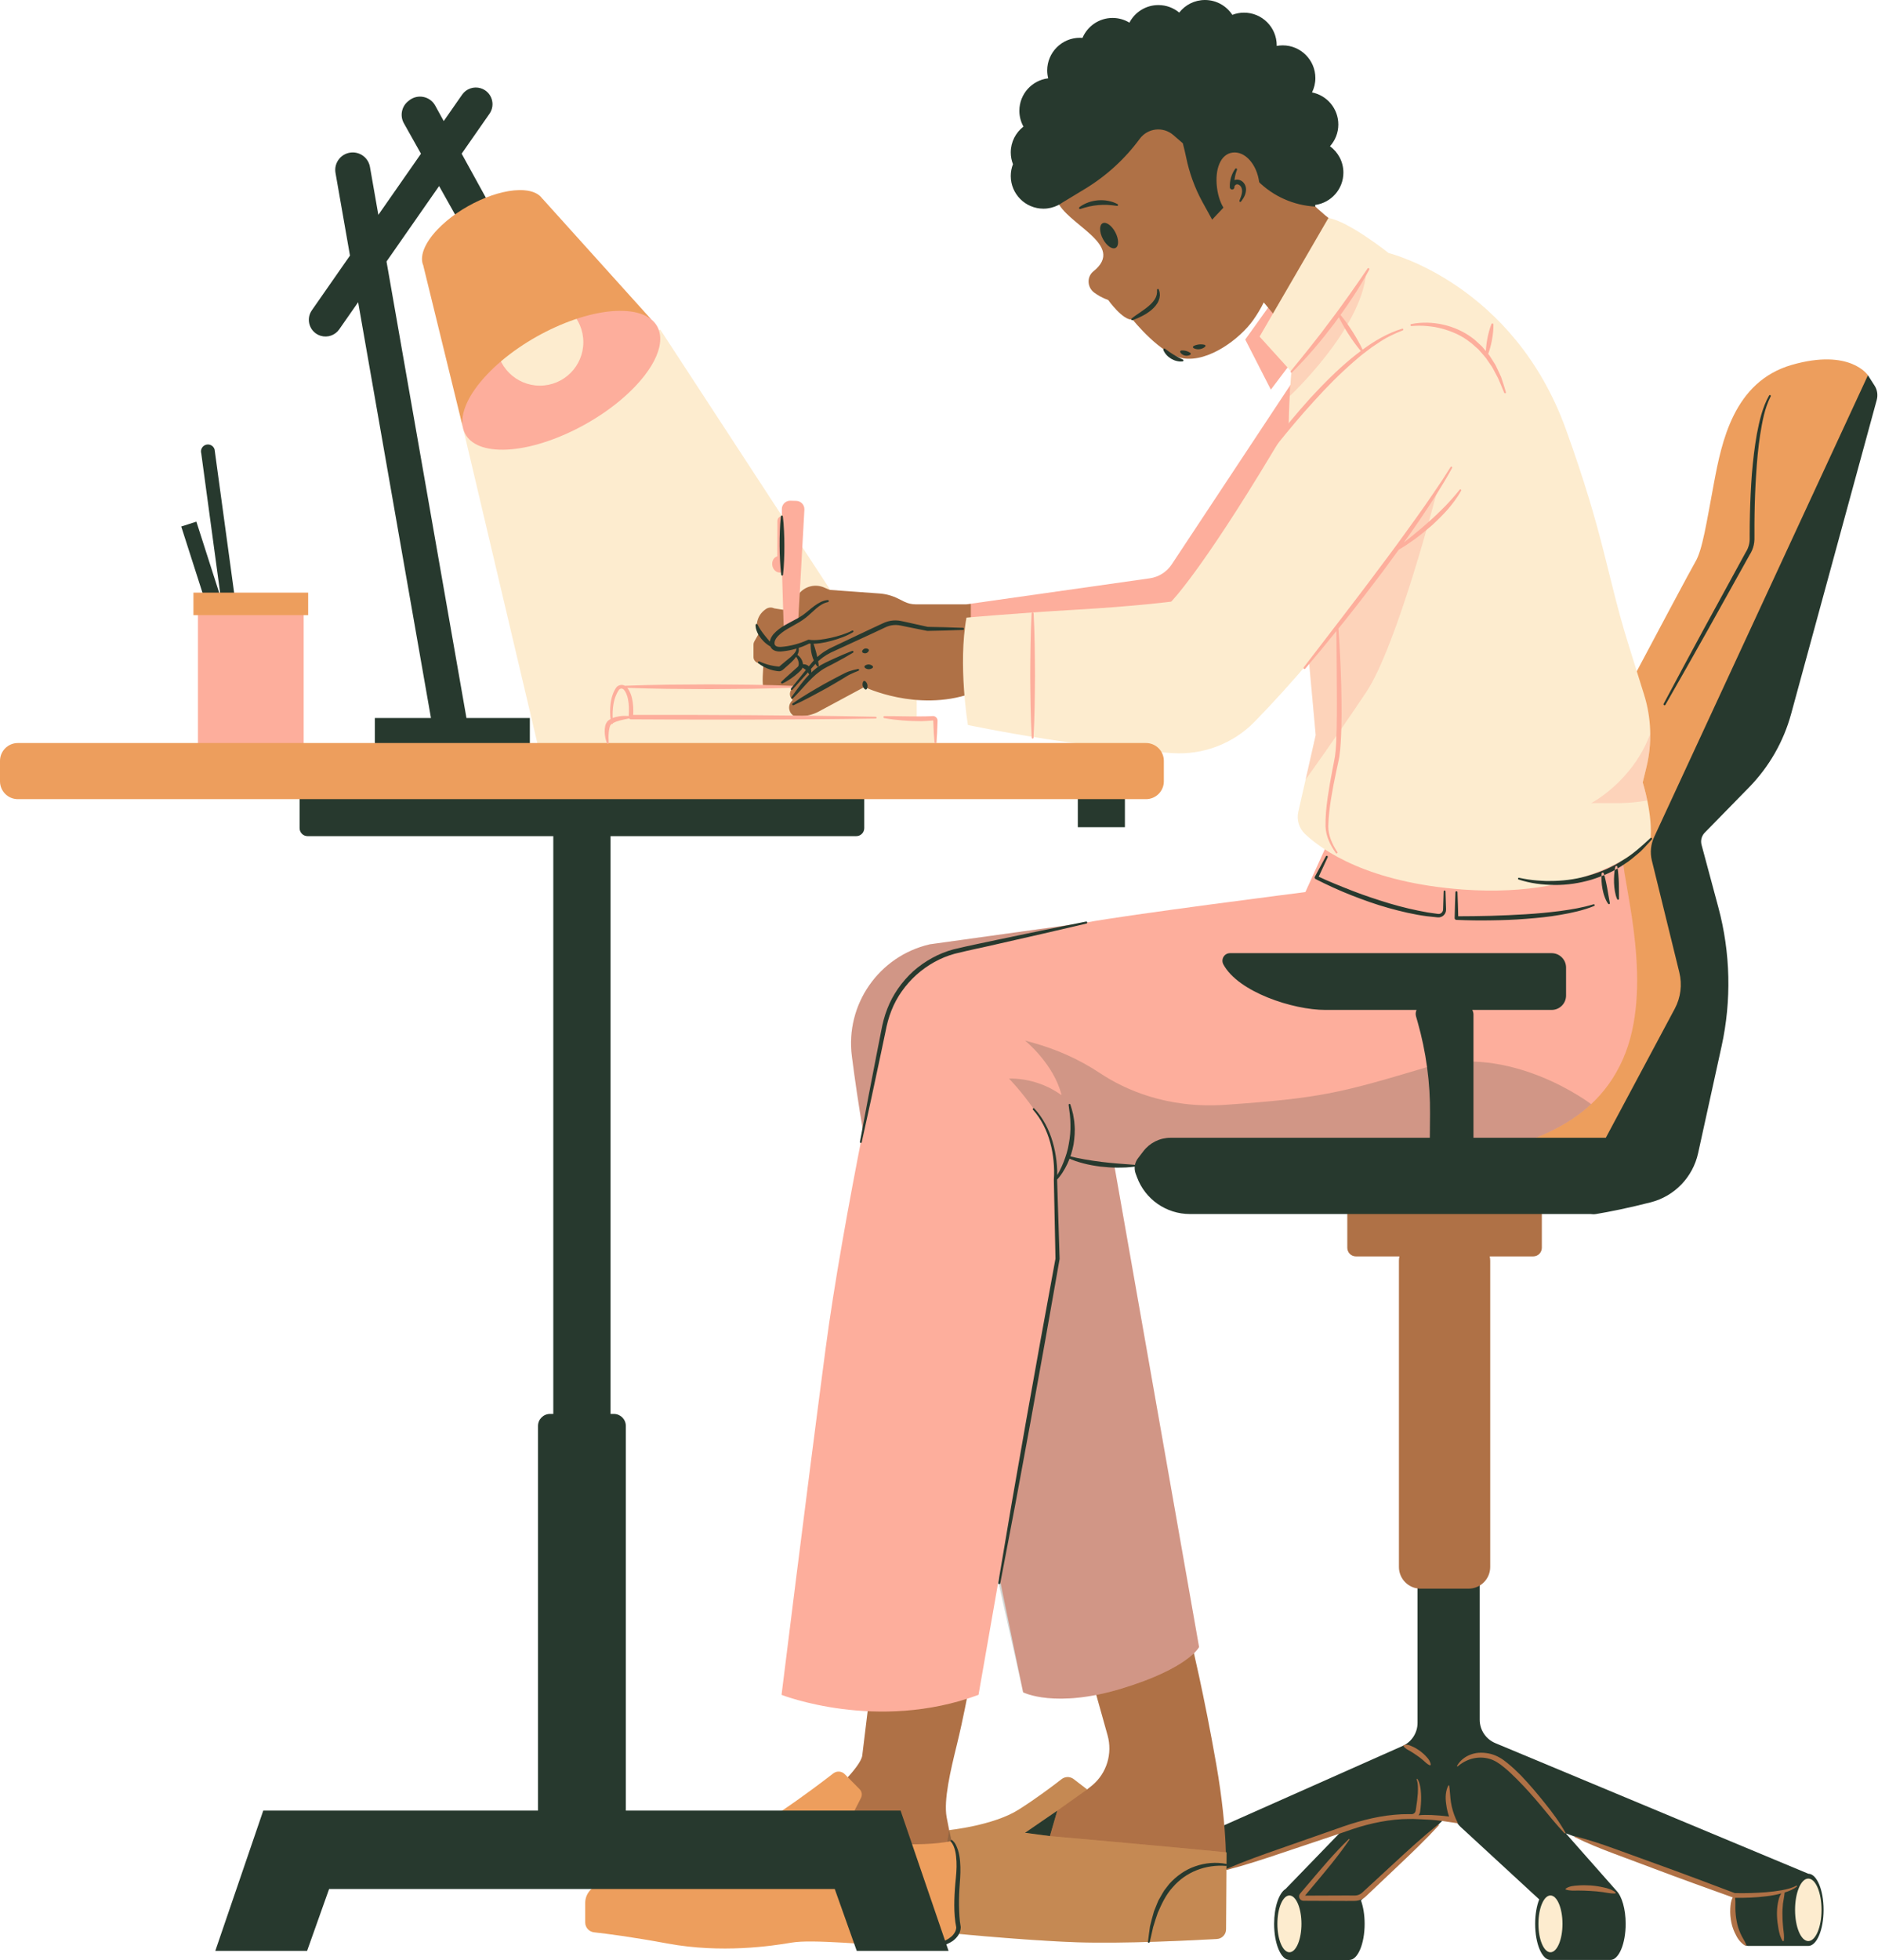
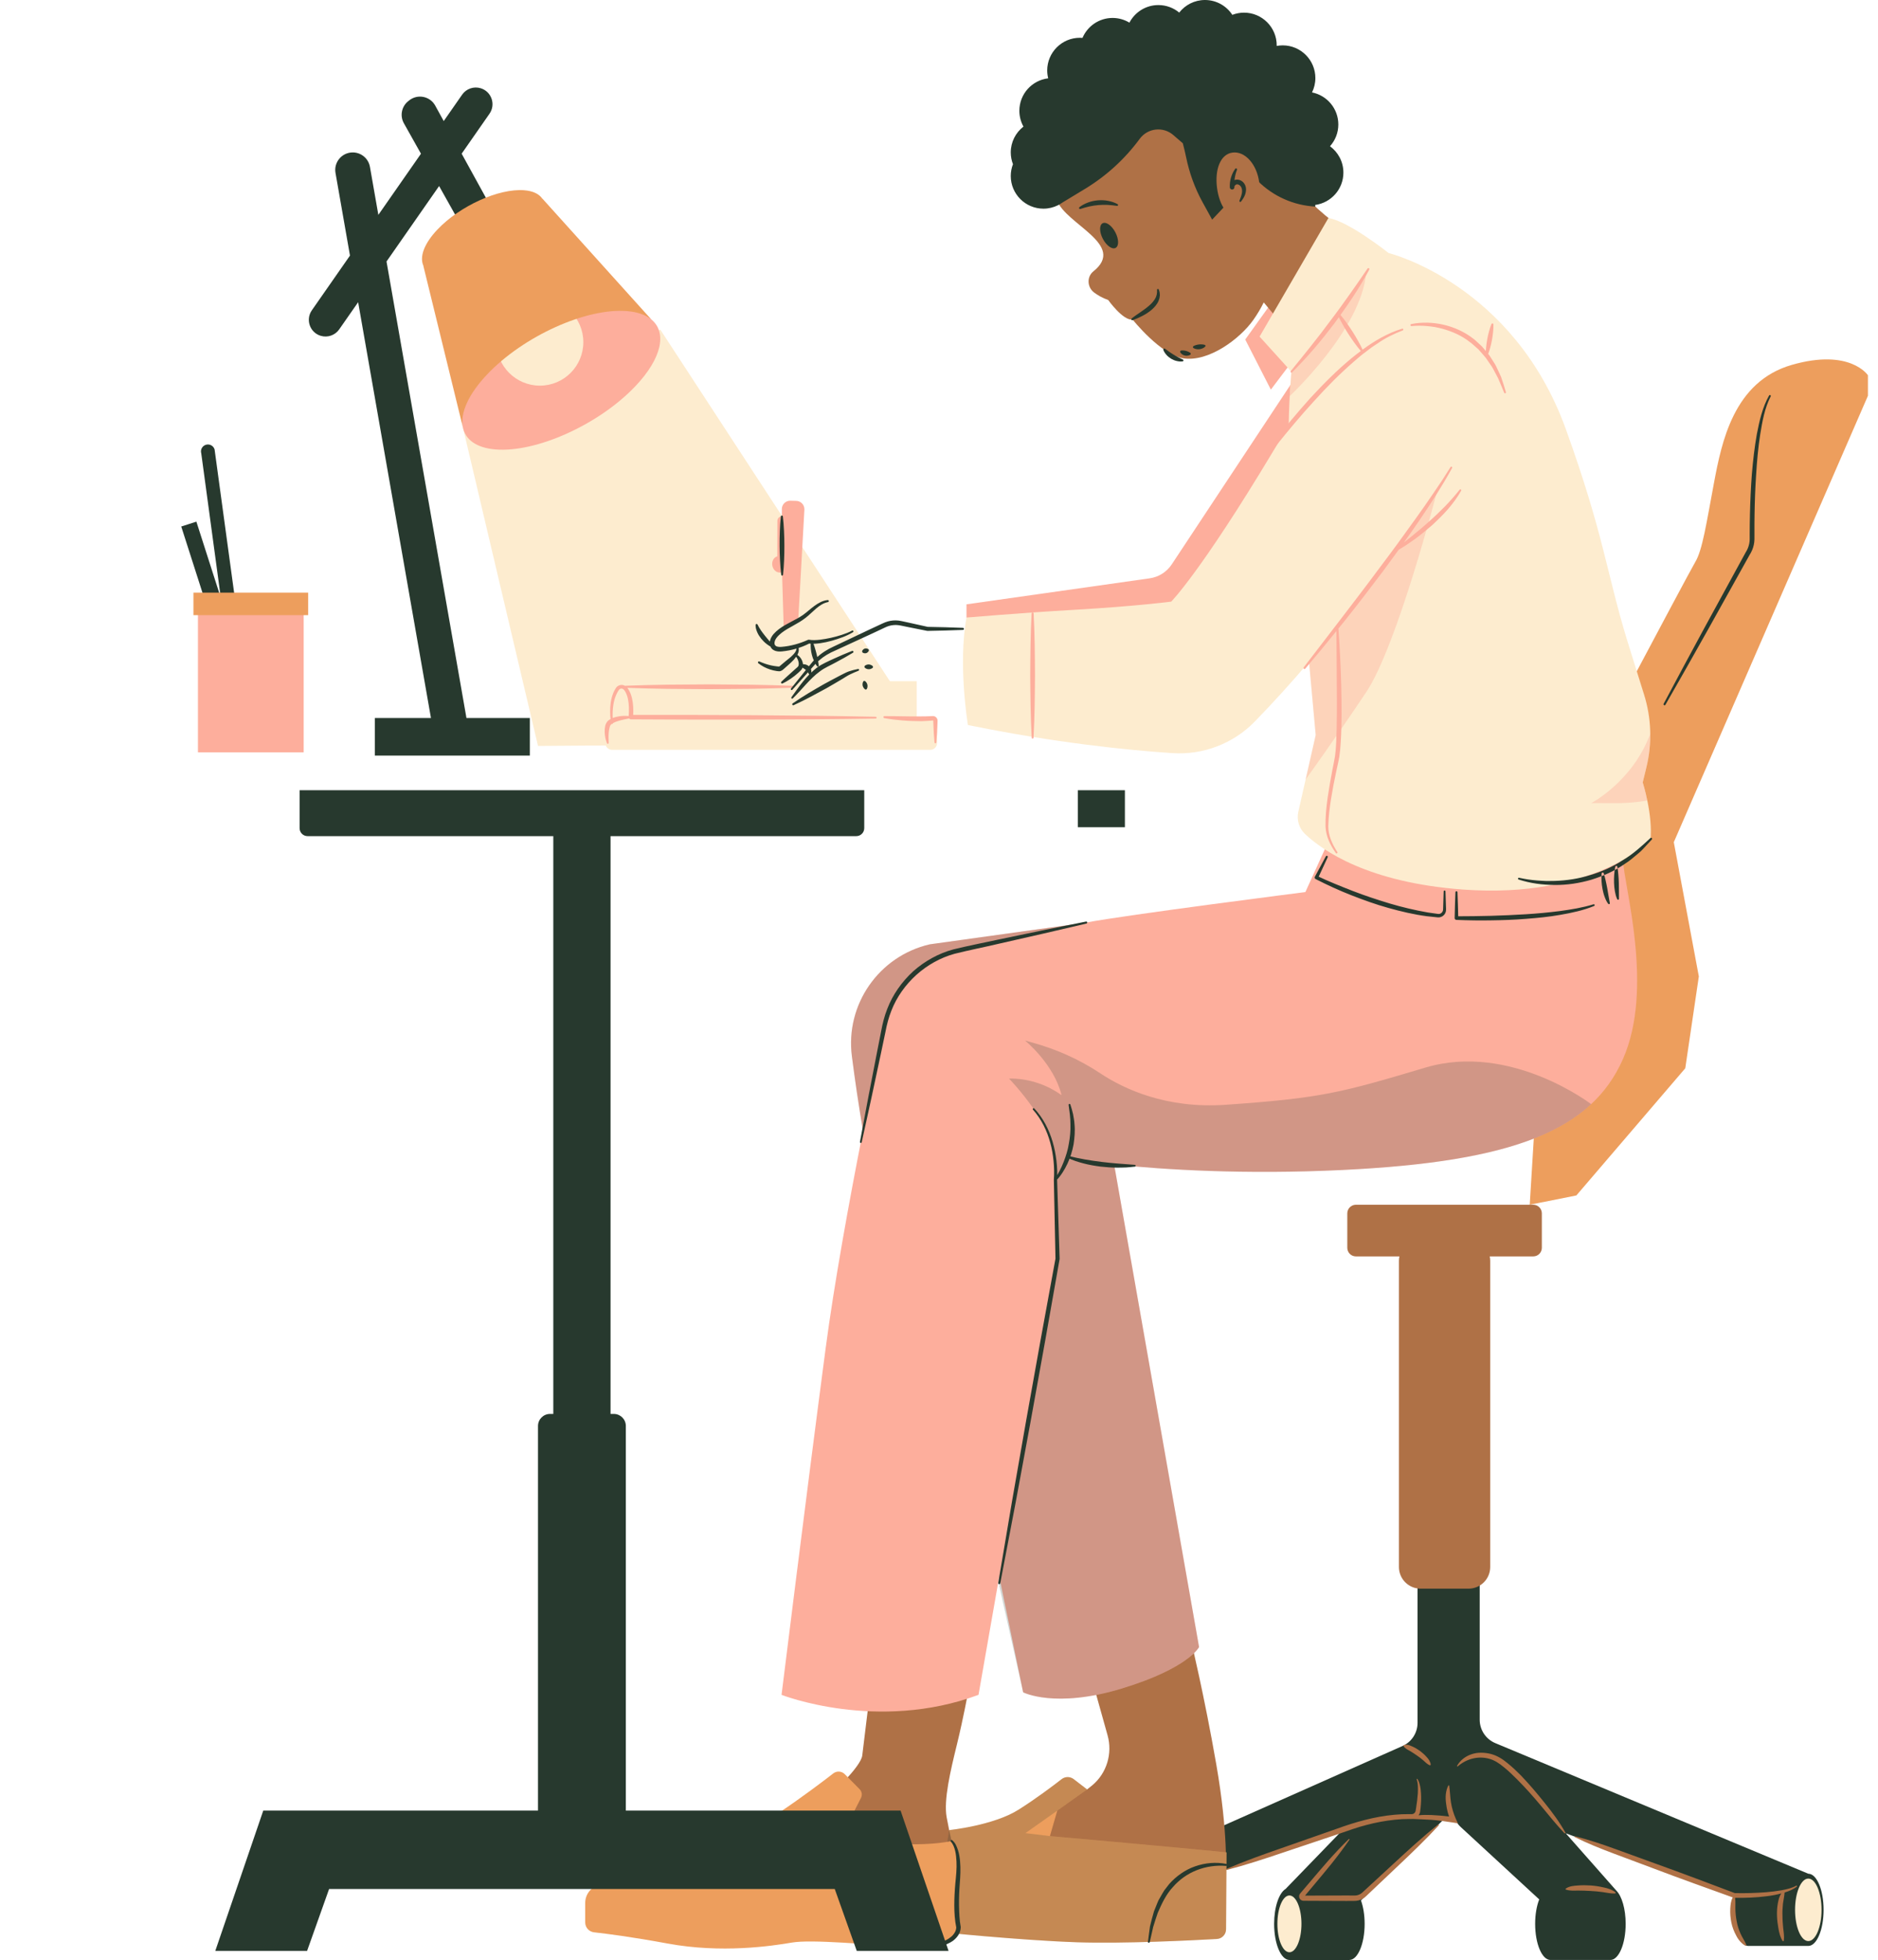
<svg xmlns="http://www.w3.org/2000/svg" height="500.0" preserveAspectRatio="xMidYMid meet" version="1.0" viewBox="0.0 0.0 479.3 500.0" width="479.3" zoomAndPan="magnify">
  <g>
    <g>
      <g>
        <g id="change1_8">
          <path d="M461.511,477.996h-0H461.511l-79.883-33.317 c-2.412-1.006-3.982-3.363-3.982-5.976v-37.902h-15.862v38.704 c0,2.453-1.385,4.694-3.579,5.791l-49.438,21.963v11.144l34.333-12.016 l-14.99,15.488h0.001c-1.685,1.022-2.931,4.619-2.931,8.912 c0,5.088,1.748,9.213,3.905,9.213h15.292c2.156,0,3.904-4.125,3.904-9.213 c0-2.281-0.354-4.365-0.936-5.974h0.001l21.371-20.916l2.494-0.083 c0.366,0.848,0.891,1.624,1.583,2.261l20.044,18.472 c-0.643,1.642-1.038,3.83-1.038,6.24c0,5.088,1.748,9.213,3.905,9.213h15.292 c2.156,0,3.904-4.125,3.904-9.213c0-3.804-0.978-7.068-2.372-8.474v-0.001 l-12.92-14.628l43.028,15.858h0.001c-0.207,1.124-0.323,2.362-0.323,3.665 c0,5.088,1.748,9.213,3.904,9.213h15.292c2.156,0,3.905-4.125,3.905-9.213 C465.416,482.121,463.668,477.996,461.511,477.996z" fill="#27392e" />
        </g>
        <g id="change2_4">
          <ellipse cx="329.084" cy="490.788" fill="#fdeccf" rx="3.071" ry="7.244" />
        </g>
        <g id="change2_5">
-           <ellipse cx="395.704" cy="490.788" fill="#fdeccf" rx="3.071" ry="7.245" />
-         </g>
+           </g>
        <g id="change2_6">
          <ellipse cx="461.511" cy="487.209" fill="#fdeccf" rx="3.379" ry="7.972" />
        </g>
      </g>
      <g>
        <g id="change2_1">
          <path d="M118.119 108.954L137.308 190.294 237.419 189.551 168.509 84.071z" fill="#fdeccf" />
        </g>
        <g id="change1_2">
          <path d="M61.19,161.751l-6.424-47.096c-0.28-0.939-1.268-1.474-2.207-1.194 c-0.939,0.28-1.474,1.268-1.194,2.207l4.997,36.878l-6.244-19.471l-3.862,1.239 l8.943,27.885l2.369-0.76l0.108,0.8L61.19,161.751z" fill="#27392e" />
        </g>
        <g id="change3_2">
          <path d="M50.517 154.773H77.504V191.933H50.517z" fill="#fdae9c" />
        </g>
        <g id="change4_1">
          <path d="M49.368 151.185H78.652V156.927H49.368z" fill="#ed9e5d" />
        </g>
        <g id="change1_3">
          <path d="M119.049,183.172L98.646,66.71l13.42-19.248l8.731,15.555 l8.661-2.659l-11.634-21.153l7.105-10.191c1.652-2.369,0.515-5.66-2.247-6.504 c-1.766-0.54-3.679,0.121-4.736,1.636l-4.699,6.739l-2.168-3.942 c-1.326-2.412-4.507-3.044-6.655-1.323l-0.251,0.201 c-1.693,1.356-2.156,3.738-1.094,5.629l4.36,7.767l-10.876,15.599 l-2.144-12.236c-0.374-2.135-2.228-3.692-4.395-3.692 c-2.772,0-4.874,2.501-4.395,5.232l3.693,21.081l-9.732,13.958 c-1.652,2.369-0.515,5.661,2.247,6.504c1.766,0.54,3.679-0.121,4.735-1.636 l4.834-6.932l18.584,106.077H95.675v9.586h39.551v-9.586H119.049z" fill="#27392e" />
        </g>
        <g>
          <g id="change3_8">
            <path d="M166.184,81.453l-3.04-3.059 c-8.502-8.554-21.619-10.494-32.233-4.768l-0,0 c-10.223,5.516-15.819,16.911-13.935,28.373l1.138,6.922 c0.6,3.19,3.416,5.339,8.377,5.738c10.44,0.839,26.406-6.382,35.662-16.129 C169.017,91.302,170.257,84.717,166.184,81.453z" fill="#fdae9c" />
          </g>
          <g id="change2_7">
            <circle cx="137.789" cy="87.292" fill="#fdeccf" r="11.088" />
          </g>
          <g id="change4_5">
            <path d="M138.451,50.689l-0.025,0.014c-0.804-1.197-2.341-1.986-4.624-2.169 c-6.488-0.521-16.411,3.967-22.164,10.025 c-3.466,3.65-4.61,7.028-3.567,9.258l-0.023,0.013l10.072,41.124 c-0.681-3.526,1.357-8.331,6.228-13.461 c9.256-9.747,25.222-16.968,35.662-16.13 c2.697,0.217,4.756,0.954,6.175,2.091L138.451,50.689z" fill="#ed9e5d" />
          </g>
        </g>
        <g id="change2_2">
          <path d="M237.419,182.942h-3.453v-9.172h-72.476 c-2.912,0-5.272,2.36-5.272,5.272v3.899c-0.96,0-1.738,0.778-1.738,1.739 v4.87c0,0.96,0.778,1.739,1.738,1.739h81.201 c0.96,0,1.739-0.779,1.739-1.739v-4.87 C239.158,183.721,238.38,182.942,237.419,182.942z" fill="#fdeccf" />
        </g>
      </g>
      <g>
        <g id="change4_2">
          <path d="M476.731,95.734c0,0-4.523-6.927-19.409-2.657 c-14.886,4.271-17.936,19.767-19.889,30.138 c-1.952,10.371-2.928,17.082-4.759,20.133 c-1.83,3.05-36.401,68.329-36.401,68.329l-5.857,95.66l11.907-2.378 l27.789-32.437l3.461-23.427l-6.39-34.246l49.547-113.881V95.734z" fill="#ed9e5d" />
        </g>
        <g id="change3_3">
          <path d="M333.956 64.083L317.807 86.615 324.345 99.396 342.86 74.896z" fill="#fdae9c" />
        </g>
        <g id="change5_2">
          <path d="M327.489,41.454c3.551-6.625,2.394-13.713,0.066-19.863 c-3.652-9.647-10.1-16.868-26.439-15.685 c-10.967,0.794-19.871,5.525-24.336,9.542 c-13.95,12.551-11.347,24.171-7.05,35.621 c2.343,6.244,17.837,11.343,9.325,18.154c-1.743,1.395-1.594,4.083,0.197,5.415 c0.942,0.7,2.124,1.38,3.586,1.9c0,0,0,0,0,0 c0.004,0.005,3.789,5.329,6.231,4.994c0,0,0-0,0.001,0 c0.008,0.01,7.159,8.964,12.895,9.877c6.461,1.028,14.477-4.955,17.889-9.773 c1.057-1.493,1.94-2.99,2.677-4.485l6.518,7.808 c0.001,0.001,0.001,0.001,0.002,0l20.023-22.577 c0.001-0.001,0.002-0.001,0.001-0.001 C349.04,62.361,332.026,53.269,327.489,41.454z" fill="#af7146" />
        </g>
        <g id="change5_3">
          <path d="M278.529,427.889l4.141,14.782 c1.306,4.663-0.2,9.685-3.919,12.785c-0.408,0.34-0.842,0.686-1.306,1.036 l-4.123,0.949l-5.855,4.693l-3.416,10.412l48.806,5.206 c0,0,0.651-9.924-2.44-27.657c-3.091-17.733-6.426-31.48-6.426-31.48 L278.529,427.889z" fill="#af7146" />
        </g>
        <g id="change4_3">
          <path d="M313.035,472.546l-0.122,19.608c0,1.324-1.027,2.418-2.349,2.493 c-6.28,0.352-23.781,1.233-35.614,0.839 c-14.642-0.488-36.849-2.766-36.849-2.766l4.146-25.85 c0,0,11.31-1.156,17.736-5.224c4.49-2.842,8.782-6.081,10.96-7.775 c0.888-0.69,2.126-0.706,3.035-0.044l3.467,2.664l-7.604,5.409l-1.886,6.498 C267.954,468.398,297.473,471.003,313.035,472.546z" fill="#ed9e5d" />
        </g>
        <g id="change5_4">
          <path d="M221.771,433.806c0,0-1.342,11.042-1.708,14.032 c-0.366,2.989-8.541,10.432-8.541,10.432l1.342,14.276h30.687 c0,0-1.159-4.576-1.952-8.968c-0.793-4.393,0.976-11.836,2.623-18.546 c1.647-6.711,2.867-13.422,2.867-13.422L221.771,433.806z" fill="#af7146" />
        </g>
        <g id="change3_4">
          <path d="M414.21,219.408l-75.162-4.803l-5.893,12.967 c0,0-46.058,5.856-55.928,7.776c-0.009,0.002-0.019,0.004-0.028,0.006 l-39.911,5.55c-12.977,3.006-21.573,15.349-19.871,28.56 c0.759,5.893,1.703,12.429,2.841,19.02c-3.571,18.148-7.364,38.977-9.57,55.702 c-5.043,38.231-11.225,88.177-11.225,88.177s24.403,9.598,50.27,0l5.287-30.182 l6.101,29.531c0,0,8.134,4.23,25.217-0.976 c17.082-5.206,19.685-10.574,19.685-10.574l-21.677-123.093 c12.854,1.325,33.204,2.61,58.281,1.402 c43.926-2.115,63.611-10.25,71.583-28.308 C422.182,252.105,414.535,226.408,414.21,219.408z" fill="#fdae9c" />
        </g>
        <g id="change3_5">
          <path d="M246.662,157.563v-3.396l46.759-6.633 c2.298-0.326,4.346-1.621,5.627-3.556l30.599-46.25l7.896,19.316 l-33.392,40.519H246.662z" fill="#fdae9c" />
        </g>
        <g id="change5_5">
-           <path d="M247.781,160.43v-6.358l-1.119,0.094h-12.982 c-1.011,0-2.009-0.235-2.915-0.686l-1.579-0.787 c-1.472-0.733-3.074-1.171-4.714-1.29l-12.706-0.919l-1.495-0.633 c-2.193-0.929-4.737-0.318-6.268,1.506l-4.122,4.208l-2.292-0.372 c-0.7-0.333-1.526-0.256-2.151,0.203l-0.221,0.162 c-1.933,1.415-2.605,3.993-1.611,6.172l-1.096,1.918 c-0.135,0.236-0.206,0.503-0.206,0.775v3.19c0,0.584,0.326,1.119,0.845,1.387 l1.677,0.865c0,0-0.465,5.33,0.104,5.33c0.134,0,3.133,0,7.639,0l-0.517,0.609 c-0.7,0.825-0.584,2.064,0.257,2.744l-0.329,0.39 c-1.017,1.204-0.647,3.041,0.756,3.759h1.546c1.628,0,3.231-0.404,4.666-1.174 l11.664-6.269c0,0,13.333,6.435,27.169,1.69l0.773-16.515H247.781z" fill="#af7146" />
-         </g>
+           </g>
        <g id="change2_3">
          <path d="M419.253,199.597l0.938-3.851 c1.501-6.164,1.287-12.617-0.63-18.664c-1.024-3.229-2.362-7.507-4.091-13.114 c-5.491-17.814-5.992-27.134-15.781-54.338 c-13.413-37.279-45.281-45.077-45.281-45.077s-10.213-8.119-15.367-8.943 l-17.573,30.26l8.12,8.964c0,0-0.527,5.187-0.697,13.84 c-1.296,2.057-2.619,4.208-3.982,6.479 c-18.546,30.911-26,38.327-26,38.327s-8.993,1.174-24.448,2.069 c-15.455,0.895-27.799,2.013-27.799,2.013 c-2.196,11.958,0.366,27.392,0.366,27.392 c22.33,4.56,40.817,6.415,52.162,7.17 c7.869,0.523,15.567-2.412,21.067-8.065c4.654-4.783,9.308-9.91,13.832-15.226 l1.706,18.684l-4.437,19.545c-0.469,2.064,0.164,4.231,1.702,5.686 c4.526,4.281,16.141,12.403,40.316,14.18 c33.188,2.44,47.83-12.446,47.83-12.446 C421.938,208.016,419.253,199.597,419.253,199.597z" fill="#fdeccf" />
        </g>
        <g id="change4_4">
          <path d="M215.596,452.597l3.796,3.834c0.583,0.588,0.723,1.484,0.348,2.222 l-4.476,8.813c-0.4,0.788,0.095,1.736,0.972,1.849 c4.823,0.624,18.305,2.101,26.624,0.341c0,0,2.399,1.63,1.606,9.886 c-0.793,8.256,0.161,12.1,0.161,12.1s0.388,5.47-11.569,4.982 s-25.786-1.952-30.992-1.057c-5.206,0.895-17.977,2.766-31.643,0.244 c-9.267-1.71-15.653-2.522-18.805-2.868c-1.292-0.142-2.263-1.23-2.263-2.53 v-4.963c0-2.21,1.516-4.128,3.665-4.642 c5.752-1.377,17.233-4.303,26.838-7.854 c11.241-4.156,27.746-16.613,32.812-20.552 C213.555,451.713,214.807,451.801,215.596,452.597z" fill="#ed9e5d" />
        </g>
        <g id="change1_4">
          <ellipse cx="283.063" cy="60.1" fill="#27392e" rx="1.798" ry="3.554" transform="rotate(-27.747 283.063 60.1)" />
        </g>
        <g id="change1_5">
-           <path d="M261.605 467.564L267.954 468.398 269.84 461.9z" fill="#27392e" />
-         </g>
+           </g>
        <g id="change3_6">
          <path d="M203.218,127.775l-1.485-0.039 c-1.206-0.032-2.2,0.939-2.195,2.146l0.006,1.867l-0.011-0.001 c-0.617-0.058-1.127,0.485-1.129,1.201l-0.022,8.975l-0.109,0.038 c-0.65,0.226-1.111,0.871-1.188,1.66c-0.119,1.223,0.707,2.354,1.775,2.429 l0.734,0.052l0.429,14.225l3.696-2l1.578-28.296 C205.366,128.828,204.424,127.807,203.218,127.775z" fill="#fdae9c" />
        </g>
        <g id="change1_6">
          <path d="M406.086,281.669c-10.913,10.162-30.259,15.203-63.459,16.802 c-25.078,1.207-45.428-0.077-58.282-1.402l21.677,123.093 c0,0-2.603,5.369-19.685,10.575c-17.082,5.206-25.217,0.976-25.217,0.976 l-6.099-27.165c2.472-17.122,14.884-83.76,14.884-83.76 s-0.718-21.082-0.529-23.646c0.672-9.101-11.863-22.002-11.863-22.002 c4.536-0.047,8.981,1.274,12.755,3.79l0.666,0.444 c-1.991-8.011-9.331-13.924-9.331-13.924l1.985,0.55 c6.097,1.689,11.912,4.277,17.181,7.78c6.069,4.034,16.894,9.107,32.009,8.058 c24.475-1.7,29.356-3.037,51.037-9.497 C385.498,265.879,406.086,281.669,406.086,281.669z M237.288,240.903 c-12.977,3.006-21.573,15.349-19.871,28.56 c0.759,5.893,1.703,12.429,2.841,19.021c2.01-10.214,3.949-19.582,5.494-26.882 c2.001-9.456,9.284-16.889,18.689-19.114c9.094-2.151,21.086-4.864,32.757-7.134 L237.288,240.903z M267.954,468.398l-6.241-0.762l8.127-5.736l7.604-5.409 l-3.467-2.664c-0.909-0.662-2.147-0.646-3.035,0.044 c-2.178,1.693-6.47,4.933-10.961,7.775 c-6.426,4.067-17.736,5.224-17.736,5.224l-0.478,2.984 c0.368-0.063,0.741-0.124,1.092-0.198c0,0,2.399,1.63,1.606,9.886 c-0.793,8.257,0.161,12.1,0.161,12.1s0.051,0.746-0.484,1.662 c7.624,0.71,20.932,1.852,30.807,2.181c11.833,0.394,29.334-0.486,35.614-0.838 c1.322-0.074,2.349-1.168,2.349-2.493l0.122-19.608 C297.473,471.003,267.954,468.398,267.954,468.398z" fill="#27392e" opacity=".2" />
        </g>
        <g id="change3_7">
          <path d="M348.668,69.592c-1.219,14.402-19.505,31.454-19.511,31.46 l-0,0l0.001-0.013l0.431-6.205 C335.14,90.872,348.668,69.592,348.668,69.592z M334.089,168.833l1.706,18.684 l-0.467,2.057l-2.105,9.274c0-0,7.449-10.292,15.446-22.256 c7.997-11.964,18.165-51.537,18.165-51.537 c-1.543,2.396-5.756,8.084-10.796,14.74 C349.613,149.518,342.055,159.471,334.089,168.833z M420.191,195.747 c0.68-2.794,0.99-5.647,0.966-8.495 c-4.569,12.227-15.071,17.641-15.071,17.641s0.969-0.057,5.814-0.003 c4.828,0.054,8.493-0.683,8.517-0.688c-0.558-2.691-1.164-4.604-1.164-4.604 L420.191,195.747z" fill="#fdae9c" opacity=".4" />
        </g>
        <g id="change1_7">
          <path d="M342.86,44.033c0-2.764-1.349-5.206-3.419-6.725 c1.317-1.475,2.125-3.416,2.125-5.549c0-4.05-2.886-7.423-6.713-8.182 c0.542-1.106,0.855-2.346,0.855-3.661c0-4.608-3.736-8.344-8.344-8.344 c-0.523,0-1.033,0.054-1.529,0.146c0.001-0.049,0.007-0.097,0.007-0.146 c0-4.608-3.736-8.344-8.344-8.344c-1.054,0-2.058,0.204-2.987,0.56 C313.023,1.51,310.452,0,307.526,0c-2.669,0-5.04,1.258-6.567,3.208 c-1.444-1.196-3.298-1.916-5.319-1.916c-3.215,0-6,1.82-7.393,4.484 c-1.255-0.755-2.719-1.198-4.291-1.198c-3.454,0-6.417,2.099-7.685,5.09 c-0.218-0.017-0.436-0.033-0.659-0.033c-4.608,0-8.344,3.736-8.344,8.344 c0,0.691,0.093,1.359,0.252,2.001c-4.142,0.489-7.358,4.007-7.358,8.28 c0,1.465,0.38,2.839,1.043,4.036c-1.968,1.526-3.24,3.908-3.24,6.591 c0,1.059,0.205,2.069,0.565,3.001c-0.36,0.932-0.565,1.941-0.565,3.001 c0,4.608,3.736,8.344,8.344,8.344c1.32,0,2.563-0.315,3.672-0.86 c0.001,0.001,0.002,0.003,0.003,0.004l0.046-0.028 c0.405-0.203,0.792-0.436,1.156-0.7l5.709-3.456 c5.456-3.303,10.209-7.647,13.989-12.784l0,0 c2.026-2.754,5.968-3.198,8.557-0.965l2.435,2.101 c0.369,1.405,0.644,2.587,0.847,3.579c0.818,3.984,2.2,7.826,4.158,11.39 l2.479,4.513c0.001,0,0.001,0,0.002,0l3.486-3.694 c0-0,0-0.001,0-0.001l3.112-11.232 c0.001-0,0.001-0.001,0.002-0.001l5.029,5.04 c3.92,3.929,9.157,6.266,14.698,6.561c0.001,0,0.001,0.001,0.001,0 c0-0.003-0.011-0.156-0.029-0.412C339.727,51.729,342.86,48.252,342.86,44.033z" fill="#27392e" />
        </g>
        <g id="change5_6">
          <path d="M321.372,46.525c0.582,4.6-1.512,8.654-4.677,9.055 c-3.165,0.4-5.511-3.092-6.093-7.692s0.821-8.567,3.986-8.967 C317.753,38.519,320.79,41.924,321.372,46.525z" fill="#af7146" />
        </g>
        <g>
          <g id="change1_9">
            <path d="M229.844,461.89h-70.118v-98.117c0-1.698-1.376-3.074-3.074-3.074 h-0.83V213.304h62.716c1.123,0,2.033-0.911,2.033-2.034v-9.68H76.463v9.68 c0,1.123,0.91,2.034,2.033,2.034h62.716v147.395h-0.83 c-1.698,0-3.074,1.376-3.074,3.074v98.117H67.19l-12.242,35.791h23.427 l5.613-15.78h129.059l5.613,15.78h23.427L229.844,461.89z" fill="#27392e" />
          </g>
          <g id="change1_10">
            <path d="M275.078 201.59H287.097V211.026H275.078z" fill="#27392e" />
          </g>
          <g id="change4_6">
-             <path d="M292.479,203.868H4.555C2.039,203.868,0,201.828,0,199.313v-5.206 c0-2.516,2.039-4.555,4.555-4.555h287.924c2.516,0,4.555,2.039,4.555,4.555 v5.206C297.034,201.828,294.995,203.868,292.479,203.868z" fill="#ed9e5d" />
-           </g>
+             </g>
        </g>
      </g>
      <g>
        <g id="change5_7">
          <path d="M391.312,307.337h-45.261c-1.213,0-2.196,0.984-2.196,2.197v8.785 c0,1.213,0.983,2.197,2.196,2.197h11.101c-0.077,0.368-0.12,0.748-0.12,1.139 v78.09c0,3.055,2.476,5.531,5.531,5.531h12.235 c3.055,0,5.532-2.476,5.532-5.531v-78.09c0-0.391-0.043-0.771-0.12-1.139 h11.101c1.213,0,2.196-0.984,2.196-2.197v-8.785 C393.508,308.321,392.525,307.337,391.312,307.337z" fill="#af7146" />
        </g>
        <g id="change1_11">
-           <path d="M478.426,98.38l-1.695-2.646l-54.564,117.795 c-0.86,1.856-1.07,3.948-0.598,5.938l7.025,28.596 c0.768,3.125,0.354,6.425-1.164,9.263l-17.599,32.928h-33.773V258.806 c0-0.416-0.115-0.814-0.31-1.17h20.26c2.033,0,3.681-1.648,3.681-3.681 v-7.117c0-2.033-1.648-3.681-3.681-3.681h-82.089 c-1.468,0-2.387,1.572-1.693,2.865c3.797,7.077,17.81,11.614,26.007,11.614 h23.291c-0.221,0.509-0.288,1.081-0.129,1.639l0.4,1.403 c2.177,7.64,3.246,15.552,3.176,23.495l-0.054,6.082h-66.185 c-2.711,0-5.267,1.263-6.915,3.416l-1.39,1.817 c-0.85,1.111-1.072,2.579-0.589,3.891l0.335,0.91 c2.082,5.656,7.469,9.413,13.496,9.413h102.244 c0.455,0.074,0.934,0.084,1.433,0c3.582-0.599,8.26-1.535,13.956-2.989 c6.075-1.551,10.747-6.421,12.091-12.545l5.982-27.241 c2.573-11.716,2.291-23.879-0.822-35.463l-4.284-15.94 c-0.298-1.109,0.012-2.292,0.815-3.113l11.29-11.537 c5.126-5.238,8.829-11.698,10.758-18.768l21.85-80.092 C479.319,100.778,479.117,99.458,478.426,98.38z" fill="#27392e" />
-         </g>
+           </g>
      </g>
    </g>
    <g>
      <g id="change3_1">
        <path d="M372.854,124.884c0.092,0.07,0.115,0.2,0.062,0.299 c-0.943,1.677-2.104,3.222-3.348,4.686c-1.264,1.448-2.643,2.785-4.044,4.092 c-1.452,1.25-2.923,2.477-4.47,3.601c-1.317,0.954-2.67,1.853-4.075,2.679 c-1.34,1.849-2.689,3.692-4.045,5.529c-3.19,4.223-6.406,8.426-9.709,12.56 c-0.551,0.692-1.115,1.374-1.67,2.063c0.015,0.03,0.04,0.054,0.043,0.089 c0.34,4.807,0.587,9.621,0.711,14.441c0.097,4.82,0.174,9.644-0.132,14.485 c-0.069,1.21-0.184,2.423-0.361,3.645c-0.205,1.254-0.508,2.368-0.744,3.561 c-0.501,2.349-0.966,4.706-1.349,7.071c-0.369,2.366-0.673,4.739-0.719,7.123 c-0.015,2.303,1.018,4.587,2.304,6.538l0.01,0.015 c0.07,0.107,0.041,0.251-0.066,0.321c-0.105,0.069-0.245,0.041-0.317-0.06 c-1.4-1.991-2.554-4.262-2.638-6.815c-0.044-2.436,0.195-4.862,0.534-7.256 c0.341-2.396,0.763-4.774,1.221-7.143c0.211-1.173,0.504-2.395,0.671-3.521 c0.153-1.163,0.253-2.35,0.305-3.545c0.198-4.778,0.193-9.593,0.15-14.4 l-0.096-13.965c-2.611,3.234-5.251,6.444-7.953,9.604 c-0.093,0.109-0.256,0.122-0.365,0.028c-0.105-0.09-0.119-0.248-0.036-0.356 l9.657-12.578c3.209-4.199,6.431-8.387,9.571-12.636 c3.191-4.21,6.311-8.473,9.375-12.773c1.553-2.136,3.044-4.313,4.533-6.493 l2.215-3.281l2.125-3.339c0.067-0.109,0.209-0.144,0.319-0.077 c0.105,0.064,0.139,0.202,0.082,0.31c-2.557,4.646-5.447,9.095-8.424,13.473 c-1.264,1.864-2.568,3.7-3.878,5.531c0.7-0.557,1.408-1.105,2.099-1.67 c1.458-1.2,2.916-2.398,4.307-3.669c1.421-1.237,2.768-2.551,4.094-3.884 c1.306-1.352,2.545-2.761,3.725-4.239 C372.607,124.826,372.752,124.806,372.854,124.884z M263.8,156.498 c-0.007-0.13-0.111-0.237-0.245-0.245c-0.143-0.008-0.265,0.102-0.273,0.245 c-0.149,2.642-0.217,5.284-0.273,7.927c-0.057,2.642-0.05,5.285-0.078,7.927 c0.033,2.642,0.03,5.285,0.092,7.927c0.061,2.642,0.133,5.284,0.287,7.927 c0.007,0.116,0.099,0.212,0.218,0.218c0.128,0.007,0.238-0.09,0.245-0.218 c0.153-2.642,0.226-5.284,0.287-7.927c0.061-2.642,0.059-5.285,0.091-7.927 c-0.028-2.642-0.021-5.284-0.078-7.927 C264.017,161.782,263.949,159.14,263.8,156.498z M345.728,92.074 c0.927-0.794,1.848-1.598,2.834-2.313l1.456-1.107 c0.495-0.354,1.015-0.67,1.519-1.011c1.993-1.411,4.188-2.474,6.457-3.351 l0.016-0.006c0.112-0.043,0.173-0.167,0.137-0.283 c-0.037-0.122-0.167-0.191-0.289-0.154c-3.686,1.125-7.015,3.084-10.1,5.345 c-0.342-0.735-0.716-1.449-1.107-2.153c-0.459-0.843-0.966-1.655-1.472-2.467 c-0.522-0.802-1.045-1.604-1.615-2.375c-0.461-0.634-0.937-1.257-1.443-1.861 c1.066-1.483,2.117-2.977,3.116-4.506c1.498-2.296,2.943-4.624,4.228-7.057 c0.058-0.116,0.024-0.266-0.088-0.339c-0.12-0.078-0.281-0.043-0.359,0.077 c-1.526,2.255-3.079,4.501-4.66,6.719c-1.584,2.217-3.161,4.439-4.823,6.597 c-1.61,2.198-3.288,4.343-4.98,6.479c-1.675,2.15-3.425,4.239-5.137,6.37 c-0.073,0.091-0.07,0.227,0.014,0.312c0.091,0.091,0.237,0.091,0.328,0.001 c1.944-1.931,3.816-3.938,5.595-6.023c1.797-2.071,3.484-4.234,5.156-6.406 c0.4-0.542,0.789-1.091,1.184-1.636c0.307,0.627,0.632,1.242,0.972,1.848 c0.462,0.841,0.973,1.65,1.484,2.46c0.526,0.8,1.052,1.6,1.627,2.368 c0.485,0.66,0.985,1.31,1.52,1.937c-0.758,0.567-1.506,1.147-2.236,1.74 c-3.83,3.14-7.309,6.665-10.658,10.287c-3.299,3.669-6.462,7.455-9.468,11.359 c-3.009,3.901-5.873,7.908-8.635,11.981c-0.076,0.113-0.052,0.268,0.058,0.352 c0.114,0.087,0.276,0.064,0.363-0.05c2.973-3.914,5.981-7.797,9.051-11.625 c3.083-3.817,6.217-7.591,9.534-11.196 C338.583,98.747,342.031,95.262,345.728,92.074z M383.101,96.153l-0.863-1.86 c-0.281-0.625-0.567-1.248-0.959-1.816l-1.106-1.743 c-0.11-0.157-0.236-0.302-0.357-0.451c0.189-0.501,0.351-1.007,0.493-1.517 c0.19-0.649,0.324-1.31,0.457-1.969c0.116-0.663,0.231-1.327,0.29-2.001 c0.067-0.672,0.123-1.347,0.099-2.036c-0.004-0.1-0.064-0.194-0.162-0.235 c-0.135-0.057-0.29,0.006-0.348,0.141c-0.269,0.635-0.458,1.285-0.636,1.937 c-0.186,0.65-0.315,1.311-0.444,1.972c-0.111,0.664-0.222,1.328-0.277,2.003 c-0.03,0.324-0.057,0.648-0.074,0.974c-0.119-0.139-0.24-0.276-0.355-0.418 l-0.671-0.791l-0.763-0.704c-0.525-0.45-0.994-0.972-1.57-1.361 c-2.207-1.69-4.809-2.834-7.493-3.453c-2.695-0.605-5.483-0.695-8.191-0.151 c-0.127,0.026-0.219,0.144-0.206,0.277c0.013,0.142,0.139,0.247,0.281,0.234 l0.024-0.002c1.301-0.12,2.643-0.128,3.954,0.002 c0.657,0.056,1.312,0.149,1.962,0.244c0.642,0.148,1.295,0.242,1.923,0.431 c2.521,0.697,4.967,1.757,7.012,3.394c0.549,0.354,0.996,0.842,1.5,1.256 l0.734,0.65l0.647,0.739c0.421,0.501,0.889,0.967,1.275,1.497 c0.363,0.549,0.738,1.089,1.117,1.629c0.405,0.524,0.711,1.111,1.013,1.7 l0.932,1.758c0.553,1.207,1.007,2.463,1.552,3.691l0.012,0.026 c0.046,0.105,0.165,0.161,0.278,0.127c0.122-0.037,0.191-0.166,0.155-0.288 C383.948,98.744,383.554,97.438,383.101,96.153z M239.085,183.199 c-0.202-0.315-0.564-0.516-0.934-0.533c-0.223-0.002-0.256,0.01-0.368,0.014 l-0.29,0.017c-0.771,0.048-1.552,0.054-2.332,0.057 c-1.562,0.044-3.132-0.007-4.704-0.023c-1.572-0.018-3.149-0.056-4.728-0.046 c-0.122,0.001-0.234,0.088-0.257,0.213c-0.026,0.141,0.067,0.277,0.209,0.303 c1.567,0.288,3.143,0.462,4.726,0.594c1.583,0.131,3.172,0.169,4.769,0.18 c0.799-0.028,1.598-0.059,2.401-0.133l0.524-0.047 c0.025-0.001,0.047,0.006,0.062,0.024c0.025-0.119,0.026,0.518,0.05,0.854 c0.061,1.579,0.133,3.159,0.287,4.738c0.011,0.108,0.097,0.198,0.209,0.209 c0.128,0.013,0.242-0.081,0.254-0.209c0.153-1.579,0.226-3.159,0.287-4.738 l0.026-0.592c0.001-0.123,0.013-0.14-0.003-0.362 C239.253,183.535,239.188,183.354,239.085,183.199z M223.722,183.081 c-0.002,0.126-0.104,0.227-0.229,0.228c-5.207,0.059-10.415,0.169-15.622,0.187 L192.249,183.574c-10.415,0.032-20.829-0.001-31.243-0.065 c-0.18-0.001-0.333-0.091-0.437-0.223c-0.75,0.144-1.5,0.285-2.219,0.472 c-0.668,0.19-1.358,0.396-1.89,0.702c-0.012,0.118-0.089,0.221-0.212,0.236 c-0.038,0.004-0.068-0.017-0.102-0.028c-0.021,0.016-0.048,0.028-0.067,0.044 c-0.281,0.243-0.374,0.379-0.493,0.841c-0.119,0.398-0.164,0.826-0.22,1.259 c-0.083,0.867-0.06,1.781-0.01,2.683l0.001,0.014 c0.007,0.129-0.092,0.239-0.22,0.246c-0.102,0.006-0.193-0.056-0.23-0.146 c-0.363-0.902-0.54-1.845-0.577-2.828c-0.026-0.492,0.017-0.991,0.114-1.495 c0.052-0.45,0.401-1.18,0.855-1.511c0.172-0.134,0.349-0.235,0.526-0.335 c-0.137-1.251-0.148-2.508-0.009-3.771c0.087-0.805,0.253-1.61,0.522-2.391 c0.119-0.396,0.305-0.772,0.485-1.148l0.32-0.544 c0.096-0.179,0.307-0.427,0.526-0.564c0.452-0.302,1.028-0.372,1.539-0.206 c0.12,0.039,0.235,0.093,0.345,0.158c0.027-0.011,0.048-0.033,0.079-0.035 c3.579-0.132,7.157-0.226,10.735-0.273l10.735-0.078l10.735,0.091 c3.578,0.051,7.157,0.15,10.735,0.287c0.128,0.005,0.228,0.113,0.223,0.241 c-0.005,0.122-0.103,0.218-0.223,0.223c-3.579,0.136-7.157,0.235-10.735,0.287 l-10.735,0.092l-10.735-0.078c-3.421-0.045-6.842-0.135-10.263-0.258 c0.078,0.098,0.147,0.195,0.223,0.302c0.483,0.728,0.779,1.535,0.968,2.343 c0.331,1.419,0.375,2.85,0.307,4.26c10.217-0.018,20.434-0.005,30.651,0.071 l15.621,0.145c5.207,0.041,10.414,0.173,15.621,0.255 C223.622,182.848,223.724,182.953,223.722,183.081z M160.455,182.654 c0.094-1.455,0.104-2.92-0.182-4.308c-0.291-1.354-1.055-3.219-2.101-2.552 c-0.194,0.088-0.357,0.45-0.566,0.761c-0.165,0.332-0.344,0.659-0.471,1.015 c-0.278,0.698-0.47,1.441-0.588,2.2c-0.178,1.114-0.23,2.264-0.174,3.403 c0.587-0.239,1.184-0.367,1.773-0.459 C158.92,182.611,159.687,182.599,160.455,182.654z" fill="#fdae9c" />
      </g>
      <g id="change1_1">
        <path d="M421.582,214.156l-1.588,1.714c-0.546,0.556-1.038,1.174-1.656,1.657 c-1.202,1-2.364,2.062-3.708,2.882c-2.573,1.81-5.499,3.079-8.496,4.014 c-3.018,0.886-6.161,1.36-9.299,1.339c-3.136-0.012-6.265-0.416-9.254-1.39 c-0.122-0.04-0.188-0.17-0.148-0.292c0.037-0.114,0.155-0.18,0.27-0.154 l0.019,0.004c1.479,0.331,3.004,0.564,4.526,0.677 c0.76,0.07,1.524,0.095,2.285,0.137c0.763-0.008,1.526,0.009,2.286-0.019 c3.043-0.101,6.076-0.556,8.969-1.472c2.906-0.85,5.716-2.079,8.265-3.737 c2.629-1.549,4.899-3.613,7.147-5.707l0.018-0.017 c0.104-0.097,0.268-0.091,0.365,0.013 C421.675,213.903,421.673,214.057,421.582,214.156z M338.74,218.344 c-0.126-0.068-0.283-0.021-0.351,0.105l-2.812,5.214l-0.004,0.008 c-0.107,0.209-0.024,0.466,0.186,0.573l0.012,0.007 c2.984,1.523,6.012,2.918,9.125,4.133c3.107,1.218,6.255,2.354,9.479,3.245 c3.219,0.899,6.485,1.676,9.811,2.107l2.501,0.265 c0.185,0.02,0.451,0.056,0.726,0.011c0.265-0.041,0.521-0.138,0.744-0.28 c0.451-0.282,0.762-0.752,0.864-1.262c0.083-0.56,0.005-0.892,0.011-1.33 l-0.04-1.246l-0.079-2.493c-0.004-0.121-0.102-0.22-0.224-0.225 c-0.128-0.004-0.235,0.097-0.239,0.225l-0.079,2.493l-0.039,1.246 c-0.024,0.39-0,0.897-0.071,1.156c-0.08,0.303-0.29,0.561-0.549,0.714 c-0.13,0.076-0.274,0.124-0.42,0.14c-0.139,0.02-0.289-0.005-0.514-0.038 l-2.446-0.348c-3.246-0.576-6.462-1.328-9.628-2.27 c-3.161-0.955-6.304-1.988-9.391-3.179c-3.078-1.203-6.166-2.43-9.143-3.846 l0.193,0.587l2.49-5.375C338.909,218.558,338.861,218.41,338.74,218.344z M371.724,227.358c-0.143-0.006-0.264,0.105-0.27,0.248 c-0.09,2.201-0.158,4.401-0.201,6.602c-0.005,0.244,0.186,0.449,0.431,0.46 l0.016,0.001c2.959,0.128,5.909,0.175,8.864,0.119 c2.954-0.042,5.91-0.138,8.858-0.381c2.948-0.223,5.899-0.508,8.819-1.03 c2.917-0.503,5.84-1.127,8.605-2.251c0.11-0.046,0.171-0.172,0.133-0.287 c-0.04-0.122-0.171-0.188-0.293-0.148c-2.792,0.869-5.693,1.327-8.591,1.725 c-2.904,0.37-5.826,0.644-8.756,0.82c-2.93,0.17-5.863,0.321-8.801,0.396 c-2.936,0.059-5.88,0.133-8.812,0.118l0.447,0.46 c-0.044-2.201-0.112-4.401-0.201-6.602 C371.966,227.474,371.859,227.364,371.724,227.358z M409.067,222.583 c-0.145-0.017-0.277,0.087-0.294,0.232c-0.08,0.676-0.064,1.339-0.026,2.004 c0.03,0.665,0.13,1.323,0.247,1.979c0.133,0.653,0.283,1.306,0.523,1.941 c0.232,0.634,0.496,1.27,0.926,1.828c0.053,0.069,0.142,0.106,0.233,0.088 c0.128-0.025,0.212-0.149,0.188-0.278l-0.002-0.009 c-0.245-1.265-0.44-2.522-0.668-3.796c-0.126-0.633-0.237-1.271-0.392-1.905 c-0.147-0.635-0.298-1.273-0.512-1.903 C409.256,222.671,409.172,222.595,409.067,222.583z M412.582,220.905 c-0.142-0.034-0.285,0.054-0.319,0.196c-0.165,0.691-0.238,1.382-0.292,2.076 c-0.062,0.694-0.055,1.39-0.038,2.086c0.034,0.695,0.085,1.394,0.215,2.088 c0.124,0.692,0.274,1.393,0.598,2.055c0.039,0.079,0.122,0.134,0.216,0.132 c0.131-0.002,0.235-0.109,0.233-0.24l-0-0.01 c-0.019-1.352,0-2.706-0.042-4.069c-0.03-0.681-0.051-1.363-0.117-2.048 c-0.059-0.684-0.122-1.371-0.255-2.058 C412.761,221.016,412.685,220.93,412.582,220.905z M254.974,404.13 c0.14,0.027,0.276-0.065,0.303-0.206l3.94-20.649l3.817-20.671l3.735-20.686 l3.654-20.7c0.006-0.032,0.009-0.073,0.008-0.107l-0.639-20.129l-0.002,0.049 c0.101-1.666,0.018-3.288-0.166-4.918c-0.193-1.623-0.501-3.234-0.966-4.803 c-0.913-3.134-2.447-6.129-4.683-8.532c-0.086-0.092-0.231-0.099-0.325-0.015 c-0.095,0.086-0.103,0.232-0.017,0.327c2.132,2.382,3.569,5.321,4.402,8.396 c0.424,1.538,0.695,3.118,0.854,4.706c0.151,1.583,0.197,3.203,0.073,4.761 l-0.001,0.05l0.419,20.135l0.008-0.107l-3.788,20.676l-3.707,20.691 l-3.625,20.705l-3.501,20.728C254.744,403.971,254.835,404.104,254.974,404.13z M269.17,300.84c-0.069,0.102-0.056,0.242,0.036,0.33 c0.103,0.099,0.267,0.096,0.366-0.007c1.21-1.259,2.114-2.731,2.853-4.291 c0.732-1.561,1.253-3.224,1.569-4.923c0.255-1.705,0.416-3.441,0.237-5.158 c-0.039-0.861-0.222-1.705-0.359-2.549c-0.182-0.836-0.443-1.655-0.691-2.466 c-0.033-0.107-0.139-0.178-0.253-0.162c-0.127,0.018-0.215,0.134-0.198,0.261 l0.003,0.019c0.228,1.66,0.475,3.296,0.463,4.946 c0.052,1.644-0.1,3.285-0.402,4.891c-0.245,1.621-0.751,3.189-1.345,4.717 c-0.598,1.524-1.359,3.014-2.266,4.373L269.17,300.84z M272.629,294.862 c-0.116-0.031-0.242,0.024-0.298,0.135c-0.064,0.128-0.012,0.284,0.116,0.348 c1.335,0.665,2.732,1.092,4.15,1.463c1.417,0.372,2.862,0.611,4.31,0.8 c1.452,0.157,2.909,0.272,4.369,0.26c0.729,0.009,1.458-0.031,2.185-0.048 c0.727-0.058,1.453-0.112,2.175-0.202c0.108-0.014,0.196-0.102,0.204-0.215 c0.009-0.128-0.088-0.24-0.217-0.248c-2.884-0.212-5.733-0.406-8.568-0.758 c-1.417-0.172-2.826-0.391-4.232-0.629c-1.401-0.251-2.811-0.542-4.178-0.902 L272.629,294.862z M424.693,179.891c0.124,0.071,0.282,0.028,0.353-0.097 c3.626-6.356,7.253-12.711,10.822-19.099l10.684-19.175l-0.021,0.036 c0.506-0.775,0.871-1.643,1.069-2.55c0.216-0.914,0.171-1.86,0.171-2.679 c-0.012-1.703-0.002-3.407,0.024-5.111c0.054-3.407,0.178-6.813,0.408-10.21 c0.208-3.397,0.511-6.791,1.03-10.148c0.541-3.334,1.136-6.742,2.679-9.736 l0.006-0.011c0.056-0.11,0.016-0.246-0.092-0.307 c-0.112-0.063-0.253-0.024-0.316,0.088c-1.718,3.047-2.472,6.465-3.124,9.825 c-0.602,3.384-0.986,6.796-1.274,10.212c-0.259,3.418-0.412,6.841-0.494,10.265 c-0.04,1.712-0.063,3.424-0.065,5.137c0.002,0.885,0.048,1.664-0.13,2.423 c-0.161,0.764-0.464,1.497-0.888,2.156c-0.006,0.01-0.016,0.026-0.022,0.037 l-10.529,19.26c-3.502,6.424-6.946,12.88-10.39,19.337 C424.528,179.668,424.572,179.822,424.693,179.891z M275.402,53.144 c0.046,0.138,0.194,0.213,0.332,0.167c0.775-0.248,1.532-0.48,2.301-0.646 c0.77-0.157,1.54-0.29,2.318-0.347c0.777-0.074,1.559-0.072,2.346-0.046 c0.787,0.035,1.574,0.137,2.383,0.253c0.093,0.013,0.192-0.03,0.241-0.118 c0.064-0.113,0.024-0.257-0.09-0.321c-0.744-0.418-1.567-0.681-2.409-0.844 c-0.843-0.172-1.71-0.2-2.57-0.141c-0.857,0.077-1.711,0.24-2.517,0.542 c-0.807,0.293-1.58,0.682-2.25,1.211 C275.407,52.922,275.367,53.037,275.402,53.144z M288.752,81.53 c0.052,0.136,0.203,0.203,0.339,0.151c0.844-0.311,1.672-0.676,2.483-1.101 c0.815-0.418,1.594-0.927,2.321-1.531c0.708-0.62,1.385-1.353,1.783-2.281 c0.092-0.234,0.162-0.479,0.239-0.715c0.043-0.25,0.081-0.501,0.107-0.748 c-0.021-0.253-0.035-0.503-0.068-0.745c-0.062-0.239-0.134-0.473-0.212-0.697 c-0.034-0.097-0.129-0.163-0.236-0.155c-0.128,0.009-0.224,0.121-0.214,0.248 l0.001,0.022c0.063,0.859-0.12,1.646-0.542,2.322 c-0.422,0.674-0.997,1.278-1.648,1.819c-0.645,0.553-1.363,1.041-2.082,1.551 c-0.723,0.505-1.478,0.985-2.191,1.563 C288.748,81.303,288.711,81.423,288.752,81.53z M315.613,43.007 c-0.117-0.084-0.28-0.057-0.364,0.059c-0.959,1.332-1.446,3.03-1.38,4.717 l1.178-0.105c-0.052-0.254,0.34-0.656,0.674-0.65 c0.371-0.029,0.838,0.279,1.055,0.699c0.227,0.439,0.289,1.038,0.163,1.627 c-0.116,0.597-0.366,1.208-0.612,1.842c-0.037,0.096-0.008,0.208,0.078,0.272 c0.104,0.077,0.25,0.056,0.327-0.048c0.405-0.542,0.812-1.123,1.059-1.829 c0.232-0.699,0.342-1.533,0.004-2.331c-0.338-0.791-1.111-1.45-2.112-1.443 c-0.519,0.011-0.976,0.248-1.311,0.592c-0.331,0.339-0.576,0.856-0.499,1.406 l0.004,0.03c0.044,0.309,0.322,0.533,0.636,0.505 c0.325-0.028,0.565-0.315,0.537-0.64c-0.128-1.461,0.099-2.96,0.654-4.395 C315.745,43.207,315.712,43.078,315.613,43.007z M297.313,88.949 c-0.07-0.048-0.161-0.063-0.247-0.032c-0.14,0.051-0.213,0.206-0.161,0.346 c0.177,0.484,0.472,0.907,0.813,1.288c0.337,0.388,0.75,0.7,1.185,0.969 c0.445,0.254,0.917,0.466,1.419,0.575c0.497,0.116,1.009,0.172,1.518,0.095 c0.074-0.013,0.147-0.061,0.182-0.133c0.059-0.121,0.009-0.266-0.112-0.325 c-0.429-0.221-0.839-0.403-1.233-0.611c-0.39-0.215-0.778-0.413-1.146-0.647 c-0.378-0.219-0.733-0.47-1.103-0.715c-0.366-0.252-0.716-0.53-1.108-0.805 L297.313,88.949z M301.467,89.421c-0.033,0.004-0.067,0.015-0.099,0.031 c-0.153,0.077-0.214,0.264-0.137,0.417c0.122,0.24,0.304,0.403,0.501,0.542 c0.195,0.147,0.422,0.227,0.652,0.29c0.233,0.046,0.472,0.077,0.713,0.033 c0.239-0.035,0.476-0.099,0.694-0.259c0.022-0.017,0.044-0.038,0.061-0.062 c0.091-0.126,0.063-0.301-0.063-0.393l-0.013-0.009 c-0.204-0.147-0.389-0.228-0.569-0.308c-0.178-0.088-0.355-0.131-0.531-0.186 c-0.18-0.038-0.355-0.086-0.552-0.095c-0.195-0.017-0.393-0.035-0.638-0.003 L301.467,89.421z M304.611,88.28c-0.04,0.023-0.076,0.056-0.102,0.098 c-0.089,0.14-0.049,0.326,0.091,0.415c0.247,0.158,0.506,0.226,0.767,0.272 c0.262,0.054,0.524,0.041,0.784,0.017c0.258-0.041,0.515-0.093,0.757-0.21 c0.242-0.109,0.477-0.239,0.679-0.454c0.027-0.029,0.049-0.065,0.062-0.105 c0.044-0.143-0.036-0.295-0.179-0.339l-0.006-0.002 c-0.271-0.084-0.515-0.102-0.755-0.117c-0.241-0.023-0.469,0.001-0.699,0.016 c-0.228,0.033-0.456,0.058-0.685,0.131c-0.23,0.066-0.462,0.134-0.706,0.274 L304.611,88.28z M242.666,469.453c-0.101,0.097-0.104,0.258-0.007,0.359 l0.055,0.057c0.534,0.555,0.867,1.482,1.071,2.331 c0.208,0.877,0.277,1.79,0.329,2.699c0.095,1.836-0.11,3.646-0.29,5.518 c-0.169,1.875-0.271,3.759-0.272,5.651c0.009,1.904,0.118,3.763,0.517,5.711 l-0.015-0.098c0.002,0.366-0.136,0.912-0.387,1.32 c-0.262,0.418-0.573,0.828-0.995,1.14c-0.799,0.674-1.821,1.116-2.873,1.453 c-1.075,0.288-2.184,0.489-3.314,0.608c-1.129,0.135-2.271,0.143-3.417,0.189 l-0.013,0.001c-0.116,0.005-0.212,0.096-0.221,0.215 c-0.009,0.128,0.088,0.238,0.215,0.247c1.158,0.08,2.32,0.143,3.49,0.093 c1.171-0.022,2.342-0.193,3.505-0.448c1.15-0.313,2.31-0.735,3.317-1.507 c0.978-0.79,1.822-1.89,1.841-3.392l-0.003-0.036l-0.012-0.062 c-0.339-1.719-0.383-3.615-0.431-5.443c-0.023-1.846,0.053-3.699,0.195-5.548 c0.151-1.848,0.249-3.777,0.079-5.675c-0.083-0.952-0.237-1.904-0.524-2.832 c-0.314-0.92-0.64-1.846-1.499-2.565 C242.907,469.36,242.76,469.363,242.666,469.453z M312.889,476.003 c0.129,0.01,0.248-0.077,0.274-0.208c0.027-0.14-0.064-0.276-0.204-0.303 c-2.643-0.52-5.381-0.274-7.932,0.617c-2.56,0.877-4.831,2.509-6.631,4.516 l-1.238,1.6c-0.372,0.559-0.68,1.157-1.021,1.734l-0.499,0.873l-0.384,0.924 c-0.259,0.615-0.504,1.235-0.744,1.855c-0.381,1.271-0.704,2.559-1.018,3.839 c-0.173,1.31-0.37,2.613-0.518,3.916c-0.013,0.114,0.06,0.223,0.174,0.251 c0.124,0.031,0.249-0.045,0.28-0.169l0.005-0.021 c0.312-1.266,0.577-2.533,0.865-3.791c0.38-1.231,0.754-2.465,1.186-3.669 c1.013-2.339,2.109-4.678,3.832-6.539c1.643-1.906,3.733-3.398,6.079-4.32 c2.333-0.936,4.939-1.309,7.467-1.107L312.889,476.003z M277.288,235.599 c0.135-0.032,0.221-0.165,0.194-0.302c-0.028-0.14-0.164-0.231-0.305-0.203 c-7.528,1.504-15.052,3.046-22.568,4.635c-3.766,0.801-7.504,1.546-11.278,2.462 c-3.796,1.018-7.318,2.982-10.261,5.584c-2.894,2.654-5.229,5.944-6.634,9.615 c-0.716,1.816-1.206,3.767-1.542,5.635l-1.113,5.651 c-1.482,7.535-2.916,15.078-4.313,22.627c-0.02,0.122,0.059,0.244,0.181,0.269 c0.125,0.026,0.248-0.055,0.274-0.181c1.665-7.495,3.293-14.995,4.873-22.505 l1.184-5.632c0.358-1.905,0.824-3.69,1.522-5.442 c1.362-3.498,3.612-6.619,6.382-9.129c2.791-2.491,6.137-4.384,9.757-5.373 c3.676-0.923,7.475-1.663,11.198-2.542c7.485-1.678,14.962-3.403,22.435-5.165 L277.288,235.599z M211.53,153.313c-0.013-0.143-0.139-0.248-0.282-0.235 c-1.281,0.116-2.43,0.78-3.411,1.503c-0.997,0.724-1.869,1.56-2.811,2.236 c-1.874,1.348-4.183,2.14-6.214,3.664c-0.507,0.387-0.973,0.806-1.419,1.308 c-0.436,0.531-0.791,1.137-0.919,1.893c-0.164,0.743,0.2,1.754,0.96,2.157 c0.738,0.415,1.47,0.387,2.107,0.343c2.474-0.243,4.886-0.92,7.076-2.061 l-0.308,0.041c1.069,0.158,2.061,0.054,3.044-0.08 c0.98-0.144,1.942-0.351,2.887-0.611c1.881-0.546,3.753-1.147,5.458-2.196 c0.104-0.064,0.141-0.199,0.082-0.308c-0.061-0.112-0.202-0.154-0.314-0.093 l-0.011,0.006c-0.824,0.448-1.729,0.775-2.634,1.078 c-0.91,0.296-1.836,0.546-2.769,0.754c-0.935,0.2-1.874,0.378-2.814,0.486 c-0.933,0.103-1.895,0.156-2.743,0.001c-0.098-0.018-0.202-0.007-0.299,0.037 l-0.009,0.004c-2.131,0.961-4.425,1.592-6.736,1.778 c-0.546,0.042-1.083-0.004-1.399-0.204c-0.317-0.198-0.433-0.515-0.376-0.95 c0.123-0.921,0.96-1.755,1.847-2.455c1.808-1.395,4.123-2.247,6.094-3.809 c1.936-1.509,3.41-3.541,5.706-4.009 C211.451,153.565,211.542,153.446,211.53,153.313z M193.341,159.324 c-0.042-0.085-0.128-0.145-0.229-0.149c-0.146-0.005-0.269,0.11-0.274,0.256 c-0.023,0.666,0.176,1.307,0.437,1.893c0.256,0.594,0.619,1.123,1.009,1.62 c0.405,0.485,0.846,0.938,1.348,1.32c0.497,0.385,1.028,0.733,1.627,0.959 c0.08,0.029,0.177,0.015,0.244-0.046c0.097-0.088,0.105-0.24,0.016-0.337 l-1.175-1.329c-0.373-0.449-0.76-0.878-1.112-1.333 c-0.366-0.444-0.698-0.907-1.027-1.368c-0.322-0.468-0.605-0.95-0.859-1.472 L193.341,159.324z M193.495,168.82c-0.091,0.112-0.074,0.276,0.038,0.367 c0.876,0.712,1.903,1.238,2.988,1.594c0.54,0.192,1.104,0.307,1.67,0.399 c0.142,0.025,0.285,0.039,0.428,0.053c0.068,0.025,0.503,0.029,0.681-0.075 c0.418-0.18,0.631-0.408,0.845-0.591c0.749-0.685,1.661-1.423,2.422-2.243 c0.375-0.438,0.726-0.877,1.018-1.421c0.262-0.559,0.399-1.238,0.155-1.839 c-0.037-0.092-0.131-0.154-0.236-0.145c-0.129,0.011-0.224,0.124-0.214,0.252 l0.001,0.011c0.08,0.966-0.706,1.702-1.464,2.414 c-0.381,0.336-0.83,0.669-1.238,1.005l-1.269,1.065 c-0.189,0.181-0.381,0.338-0.47,0.371c-0.074,0.013,0.078,0.015-0.123,0 l-0.386-0.036c-0.517-0.045-1.026-0.146-1.538-0.247 c-1.02-0.222-2.014-0.579-2.999-1.009 C193.7,168.7,193.571,168.727,193.495,168.82z M199.353,174.221 c0.059,0.133,0.214,0.193,0.347,0.134c0.751-0.333,1.448-0.758,2.122-1.216 c0.679-0.452,1.31-0.972,1.919-1.513l0.444-0.42l0.223-0.219 c0.096-0.112,0.204-0.216,0.268-0.349c0.3-0.517,0.321-1.086,0.206-1.55 c-0.217-0.935-0.782-1.699-1.575-2.129c-0.082-0.044-0.186-0.037-0.262,0.027 c-0.099,0.083-0.111,0.23-0.028,0.329l0.016,0.018 c0.468,0.554,0.784,1.266,0.824,1.911c0.01,0.321-0.036,0.603-0.174,0.769 c-0.025,0.049-0.073,0.077-0.104,0.121l-0.213,0.194l-0.443,0.392l-1.76,1.583 c-0.586,0.533-1.184,1.053-1.757,1.625 C199.335,174.002,199.308,174.119,199.353,174.221z M204.315,169.602 c-0.099,0.124-0.078,0.305,0.046,0.404l0.01,0.007 c0.248,0.198,0.49,0.331,0.704,0.472c0.21,0.148,0.408,0.263,0.563,0.399 c0.167,0.124,0.289,0.257,0.427,0.42c0.133,0.167,0.242,0.387,0.388,0.658 l0.01,0.019c0.024,0.044,0.06,0.082,0.108,0.106 c0.126,0.065,0.28,0.016,0.346-0.109c0.162-0.313,0.197-0.686,0.11-1.063 c-0.075-0.384-0.326-0.727-0.611-0.972c-0.298-0.236-0.626-0.394-0.962-0.453 c-0.333-0.066-0.661-0.077-0.988,0.013 C204.407,169.52,204.355,169.552,204.315,169.602z M207.25,163.695 c-0.147-0.021-0.284,0.082-0.304,0.229c-0.076,0.538-0.057,1.069-0.01,1.597 c0.038,0.53,0.149,1.048,0.273,1.561c0.142,0.509,0.3,1.014,0.525,1.496 c0.218,0.483,0.461,0.956,0.791,1.388c0.048,0.062,0.127,0.101,0.211,0.094 c0.133-0.011,0.232-0.127,0.222-0.26c-0.04-0.533-0.139-1.036-0.236-1.537 c-0.088-0.504-0.217-0.992-0.331-1.484c-0.132-0.488-0.251-0.978-0.411-1.463 c-0.153-0.486-0.304-0.975-0.521-1.462 C207.422,163.773,207.345,163.709,207.25,163.695z M199.575,131.522 c-0.143-0.017-0.273,0.086-0.289,0.229c-0.143,1.241-0.206,2.481-0.256,3.721 c-0.059,1.24-0.06,2.48-0.061,3.72c0.017,1.24,0.034,2.48,0.108,3.719 c0.066,1.24,0.144,2.479,0.303,3.719c0.013,0.104,0.096,0.189,0.204,0.202 c0.128,0.015,0.244-0.076,0.26-0.204c0.148-1.241,0.215-2.481,0.27-3.721 c0.063-1.24,0.069-2.481,0.075-3.72c-0.013-1.24-0.025-2.48-0.095-3.72 c-0.062-1.24-0.136-2.479-0.29-3.719 C199.789,131.632,199.696,131.536,199.575,131.522z M246.023,160.439 c0.005-0.143-0.107-0.263-0.25-0.268l-4.527-0.158l-4.527-0.097l0.105,0.011 l-4.948-1.099c-0.853-0.168-1.592-0.377-2.537-0.513 c-0.914-0.109-1.848-0.035-2.736,0.21c-0.918,0.258-1.657,0.684-2.423,1.016 l-2.297,1.07l-4.58,2.171l-4.58,2.17c-1.551,0.694-3.085,1.658-4.344,2.853 c-0.637,0.589-1.223,1.262-1.741,1.929l-1.592,1.969l-3.17,3.952 c-0.076,0.095-0.066,0.235,0.026,0.318c0.095,0.085,0.242,0.078,0.327-0.018 l3.389-3.777l1.687-1.896c0.539-0.65,1.087-1.237,1.708-1.778 c1.235-1.093,2.626-1.906,4.174-2.556l4.604-2.119l4.604-2.119l2.295-1.075 c0.777-0.35,1.52-0.77,2.234-0.97c0.739-0.21,1.519-0.28,2.285-0.196 c0.73,0.092,1.628,0.319,2.433,0.472l4.971,0.993l0.018,0.004 c0.029,0.006,0.058,0.008,0.089,0.007l4.527-0.097l4.527-0.158 C245.907,160.684,246.018,160.576,246.023,160.439z M202.209,179.764 c0.059,0.131,0.213,0.19,0.344,0.131c1.439-0.646,2.838-1.362,4.231-2.089 l4.146-2.235c1.354-0.794,2.726-1.557,4.066-2.377 c0.682-0.405,1.318-0.859,1.988-1.166c0.68-0.346,1.411-0.625,2.133-0.923 c0.1-0.041,0.162-0.147,0.143-0.258c-0.023-0.127-0.144-0.211-0.271-0.188 c-0.786,0.142-1.549,0.354-2.321,0.604c-0.791,0.279-1.477,0.692-2.179,1.026 c-1.401,0.713-2.771,1.481-4.159,2.218c-1.356,0.793-2.736,1.545-4.072,2.372 c-1.338,0.824-2.67,1.659-3.962,2.564 C202.197,179.515,202.157,179.648,202.209,179.764z M217.798,166.203 c-0.052-0.134-0.202-0.201-0.336-0.149c-1.538,0.592-3.04,1.257-4.537,1.932 c-0.755,0.324-1.486,0.696-2.229,1.045c-0.753,0.358-1.527,0.795-2.213,1.297 c-1.35,1.053-2.526,2.271-3.56,3.567c-1.04,1.296-1.986,2.633-2.935,3.97 c-0.063,0.09-0.057,0.215,0.022,0.297c0.089,0.093,0.237,0.095,0.329,0.006 c1.192-1.151,2.26-2.408,3.368-3.595c1.104-1.189,2.223-2.347,3.502-3.265 c0.63-0.482,1.281-0.871,2-1.237c0.729-0.377,1.469-0.73,2.187-1.132 c1.447-0.776,2.889-1.563,4.295-2.422 C217.796,166.454,217.844,166.322,217.798,166.203z M220.209,166.506 c0.168,0.106,0.314,0.135,0.456,0.152c0.145,0.025,0.273-0.005,0.402-0.035 c0.124-0.048,0.247-0.096,0.355-0.198c0.11-0.095,0.217-0.202,0.301-0.385 c0.072-0.157,0.02-0.348-0.129-0.445c-0.169-0.111-0.316-0.143-0.46-0.165 c-0.146-0.029-0.276-0.004-0.406,0.022c-0.125,0.043-0.25,0.087-0.359,0.185 c-0.111,0.091-0.219,0.193-0.304,0.373 C219.981,166.184,220.04,166.399,220.209,166.506z M220.718,169.851 c-0.133,0.139-0.129,0.36,0.01,0.493c0.16,0.154,0.323,0.227,0.485,0.288 c0.163,0.069,0.327,0.081,0.492,0.093c0.165-0.006,0.33-0.013,0.497-0.076 c0.167-0.056,0.333-0.123,0.503-0.272c0.005-0.005,0.011-0.01,0.016-0.015 c0.123-0.124,0.122-0.325-0.002-0.448c-0.16-0.158-0.322-0.236-0.485-0.302 c-0.163-0.074-0.327-0.09-0.491-0.107c-0.165,0.002-0.329,0.004-0.496,0.063 c-0.167,0.051-0.333,0.114-0.502,0.258 C220.735,169.834,220.727,169.842,220.718,169.851z M220.762,173.75 c-0.168-0.091-0.377-0.028-0.468,0.14c-0.107,0.198-0.135,0.378-0.152,0.555 c-0.024,0.179,0.007,0.345,0.038,0.511c0.049,0.162,0.099,0.324,0.204,0.472 c0.097,0.15,0.206,0.298,0.394,0.428c0.008,0.005,0.017,0.011,0.026,0.016 c0.151,0.084,0.342,0.03,0.426-0.121c0.111-0.199,0.144-0.38,0.165-0.558 c0.029-0.18,0.002-0.347-0.025-0.514c-0.045-0.163-0.09-0.326-0.19-0.475 c-0.093-0.152-0.197-0.301-0.38-0.431 C220.788,173.765,220.774,173.757,220.762,173.75z" fill="#27392e" />
      </g>
      <g id="change5_1">
        <path d="M358.176,445.394l0.057-0.195c0.878-0.303,1.572,0.055,2.25,0.354 c0.689,0.298,1.332,0.693,1.944,1.129c0.603,0.45,1.167,0.957,1.663,1.525 c0.515,0.542,0.972,1.175,1.069,1.995l-0.223,0.154 c-0.75-0.335-1.178-0.839-1.702-1.289c-0.516-0.448-1.054-0.868-1.623-1.245 c-0.553-0.399-1.134-0.76-1.723-1.114 C359.291,446.351,358.665,446.133,358.176,445.394z M370.805,461.95 c-0.212-0.687-0.372-1.39-0.487-2.099c-0.227-1.432-0.241-2.826-0.455-4.364 l-0.2-0.038c-0.741,1.408-0.811,3.046-0.604,4.577 c0.091,0.773,0.23,1.541,0.427,2.294c0.1,0.37,0.211,0.729,0.336,1.087 c-1.51-0.196-3.019-0.323-4.539-0.388c-1.067-0.032-2.159-0.051-3.236,0.071 c0.176-0.251,0.319-0.524,0.38-0.822c0.065-0.387,0.084-0.65,0.127-0.98 c0.131-1.261,0.189-2.536,0.106-3.812c-0.04-0.637-0.093-1.277-0.245-1.906 c-0.151-0.626-0.303-1.255-0.708-1.812l-0.164,0.12 c0.407,1.114,0.348,2.395,0.311,3.602c-0.077,1.224-0.238,2.444-0.43,3.66 l-0.142,0.874c-0.048,0.197-0.155,0.375-0.297,0.511 c-0.146,0.132-0.321,0.231-0.51,0.265c-0.138,0.041-0.479,0.004-0.806,0.006 c-1.277-0.017-2.547,0.045-3.81,0.163c-5.049,0.445-10.003,1.871-14.673,3.564 l-14.159,4.959c-4.724,1.64-9.436,3.316-14.038,5.301l0.089,0.256 c4.855-1.257,9.6-2.822,14.334-4.422l14.212-4.764 c2.371-0.808,4.705-1.685,7.091-2.285c2.386-0.631,4.817-1.091,7.266-1.344 c1.224-0.126,2.453-0.197,3.676-0.192l0.458,0.006 c0.088,0.004,0.23-0.002,0.374-0.015c1.592,0.084,3.147,0.106,4.728,0.218 c1.864,0.131,3.737,0.411,5.57,0.694l1.304,0.202l-0.559-1.197 C371.253,463.335,371.005,462.63,370.805,461.95z M355.526,475.563l-5.653,5.216 l-1.413,1.304l-0.707,0.652c-0.216,0.205-0.406,0.343-0.64,0.473 c-0.466,0.251-0.954,0.368-1.519,0.349l-1.923-0.013l-7.691,0.029l-1.923,0.009 l-0.962,0.004l-0.03,0l0.025-0.031l0.617-0.738l1.233-1.476 c1.639-1.971,3.302-3.923,4.909-5.921c1.598-2.006,3.149-4.052,4.601-6.181 l-0.155-0.131c-1.853,1.791-3.609,3.664-5.316,5.578 c-1.699,1.921-3.342,3.889-5.009,5.837l-1.246,1.464l-0.623,0.732 c-0.119,0.145-0.172,0.192-0.347,0.418c-0.223,0.307-0.262,0.756-0.102,1.094 c0.146,0.343,0.501,0.614,0.884,0.657l0.139,0.01l0.061,0.001l0.12,0.001 l0.24,0.001l0.962,0.005l1.923,0.009l7.691,0.029l1.923-0.013 c0.716,0.018,1.521-0.167,2.174-0.545c0.326-0.182,0.651-0.434,0.896-0.675 l0.698-0.661l1.396-1.322l5.585-5.289c3.732-3.517,7.438-7.061,10.921-10.843 l-0.185-0.198C363.072,468.617,359.286,472.077,355.526,475.563z M454.92,488.736 c-0.039-1.05,0.013-2.094,0.125-3.121c0.122-0.951,0.346-1.817,0.423-2.828 c1.133-0.345,2.254-0.803,3.196-1.557l-0.156-0.222 c-1.161,0.656-2.481,0.951-3.79,1.203c-1.318,0.227-2.65,0.392-3.991,0.506 c-2.648,0.199-5.329,0.289-7.98,0.218l-10.062-3.786 c-3.38-1.292-6.793-2.498-10.191-3.741l-10.205-3.706 c-3.402-1.232-6.832-2.39-10.364-3.272l-0.07,0.191 c3.26,1.621,6.621,2.966,10.009,4.236l10.168,3.803 c3.393,1.26,6.771,2.557,10.182,3.767l10.01,3.613 c-0.487,0.898-0.573,1.901-0.625,2.877c-0.064,1.18,0.041,2.371,0.275,3.54 c0.241,1.169,0.676,2.302,1.254,3.349c0.534,1.067,1.346,2.016,2.403,2.599 l0.195-0.189c-0.442-1.118-1.088-1.951-1.516-2.958 c-0.434-0.986-0.783-2.013-0.963-3.082c-0.216-1.06-0.316-2.146-0.349-3.241 c-0.019-0.921,0.07-1.817-0.065-2.785c2.682,0.025,5.344-0.064,8.004-0.408 c1.282-0.142,2.556-0.391,3.811-0.725c-0.536,0.696-0.719,1.584-0.883,2.393 c-0.223,1.114-0.28,2.245-0.244,3.36c0.04,1.118,0.189,2.219,0.385,3.307 c0.204,1.084,0.452,2.165,1.089,3.133l0.264-0.063 c0.155-1.146-0.026-2.188-0.153-3.248 C455.014,490.842,454.918,489.786,454.92,488.736z M406.048,480.996 c-1.096-0.071-2.196-0.09-3.289-0.003c-1.087,0.083-2.205,0.121-3.201,0.835 l0.035,0.2c1.126,0.39,2.153,0.257,3.212,0.262 c1.053,0.011,2.103,0.032,3.15,0.104c1.049,0.044,2.091,0.155,3.129,0.297 c1.045,0.142,2.04,0.402,3.183,0.34l0.088-0.256 c-0.901-0.714-1.974-1.055-3.048-1.276 C408.235,481.249,407.144,481.083,406.048,480.996z M394.257,459.96 c-1.937-2.415-3.934-4.786-6.093-7.035c-1.102-1.105-2.229-2.188-3.47-3.175 c-1.184-0.999-2.649-1.921-4.274-2.328c-1.578-0.373-3.305-0.447-4.883,0.101 c-1.574,0.521-2.939,1.602-3.707,3.013l0.166,0.117 c2.302-2.015,5.299-2.767,8.112-1.972c1.36,0.377,2.551,1.175,3.722,2.149 c1.171,0.934,2.257,2.005,3.338,3.075c2.16,2.154,4.191,4.46,6.163,6.813 c1.952,2.372,3.879,4.764,6.008,7.018l0.22-0.158 C398.051,464.853,396.199,462.368,394.257,459.96z" fill="#af7146" />
      </g>
    </g>
  </g>
</svg>